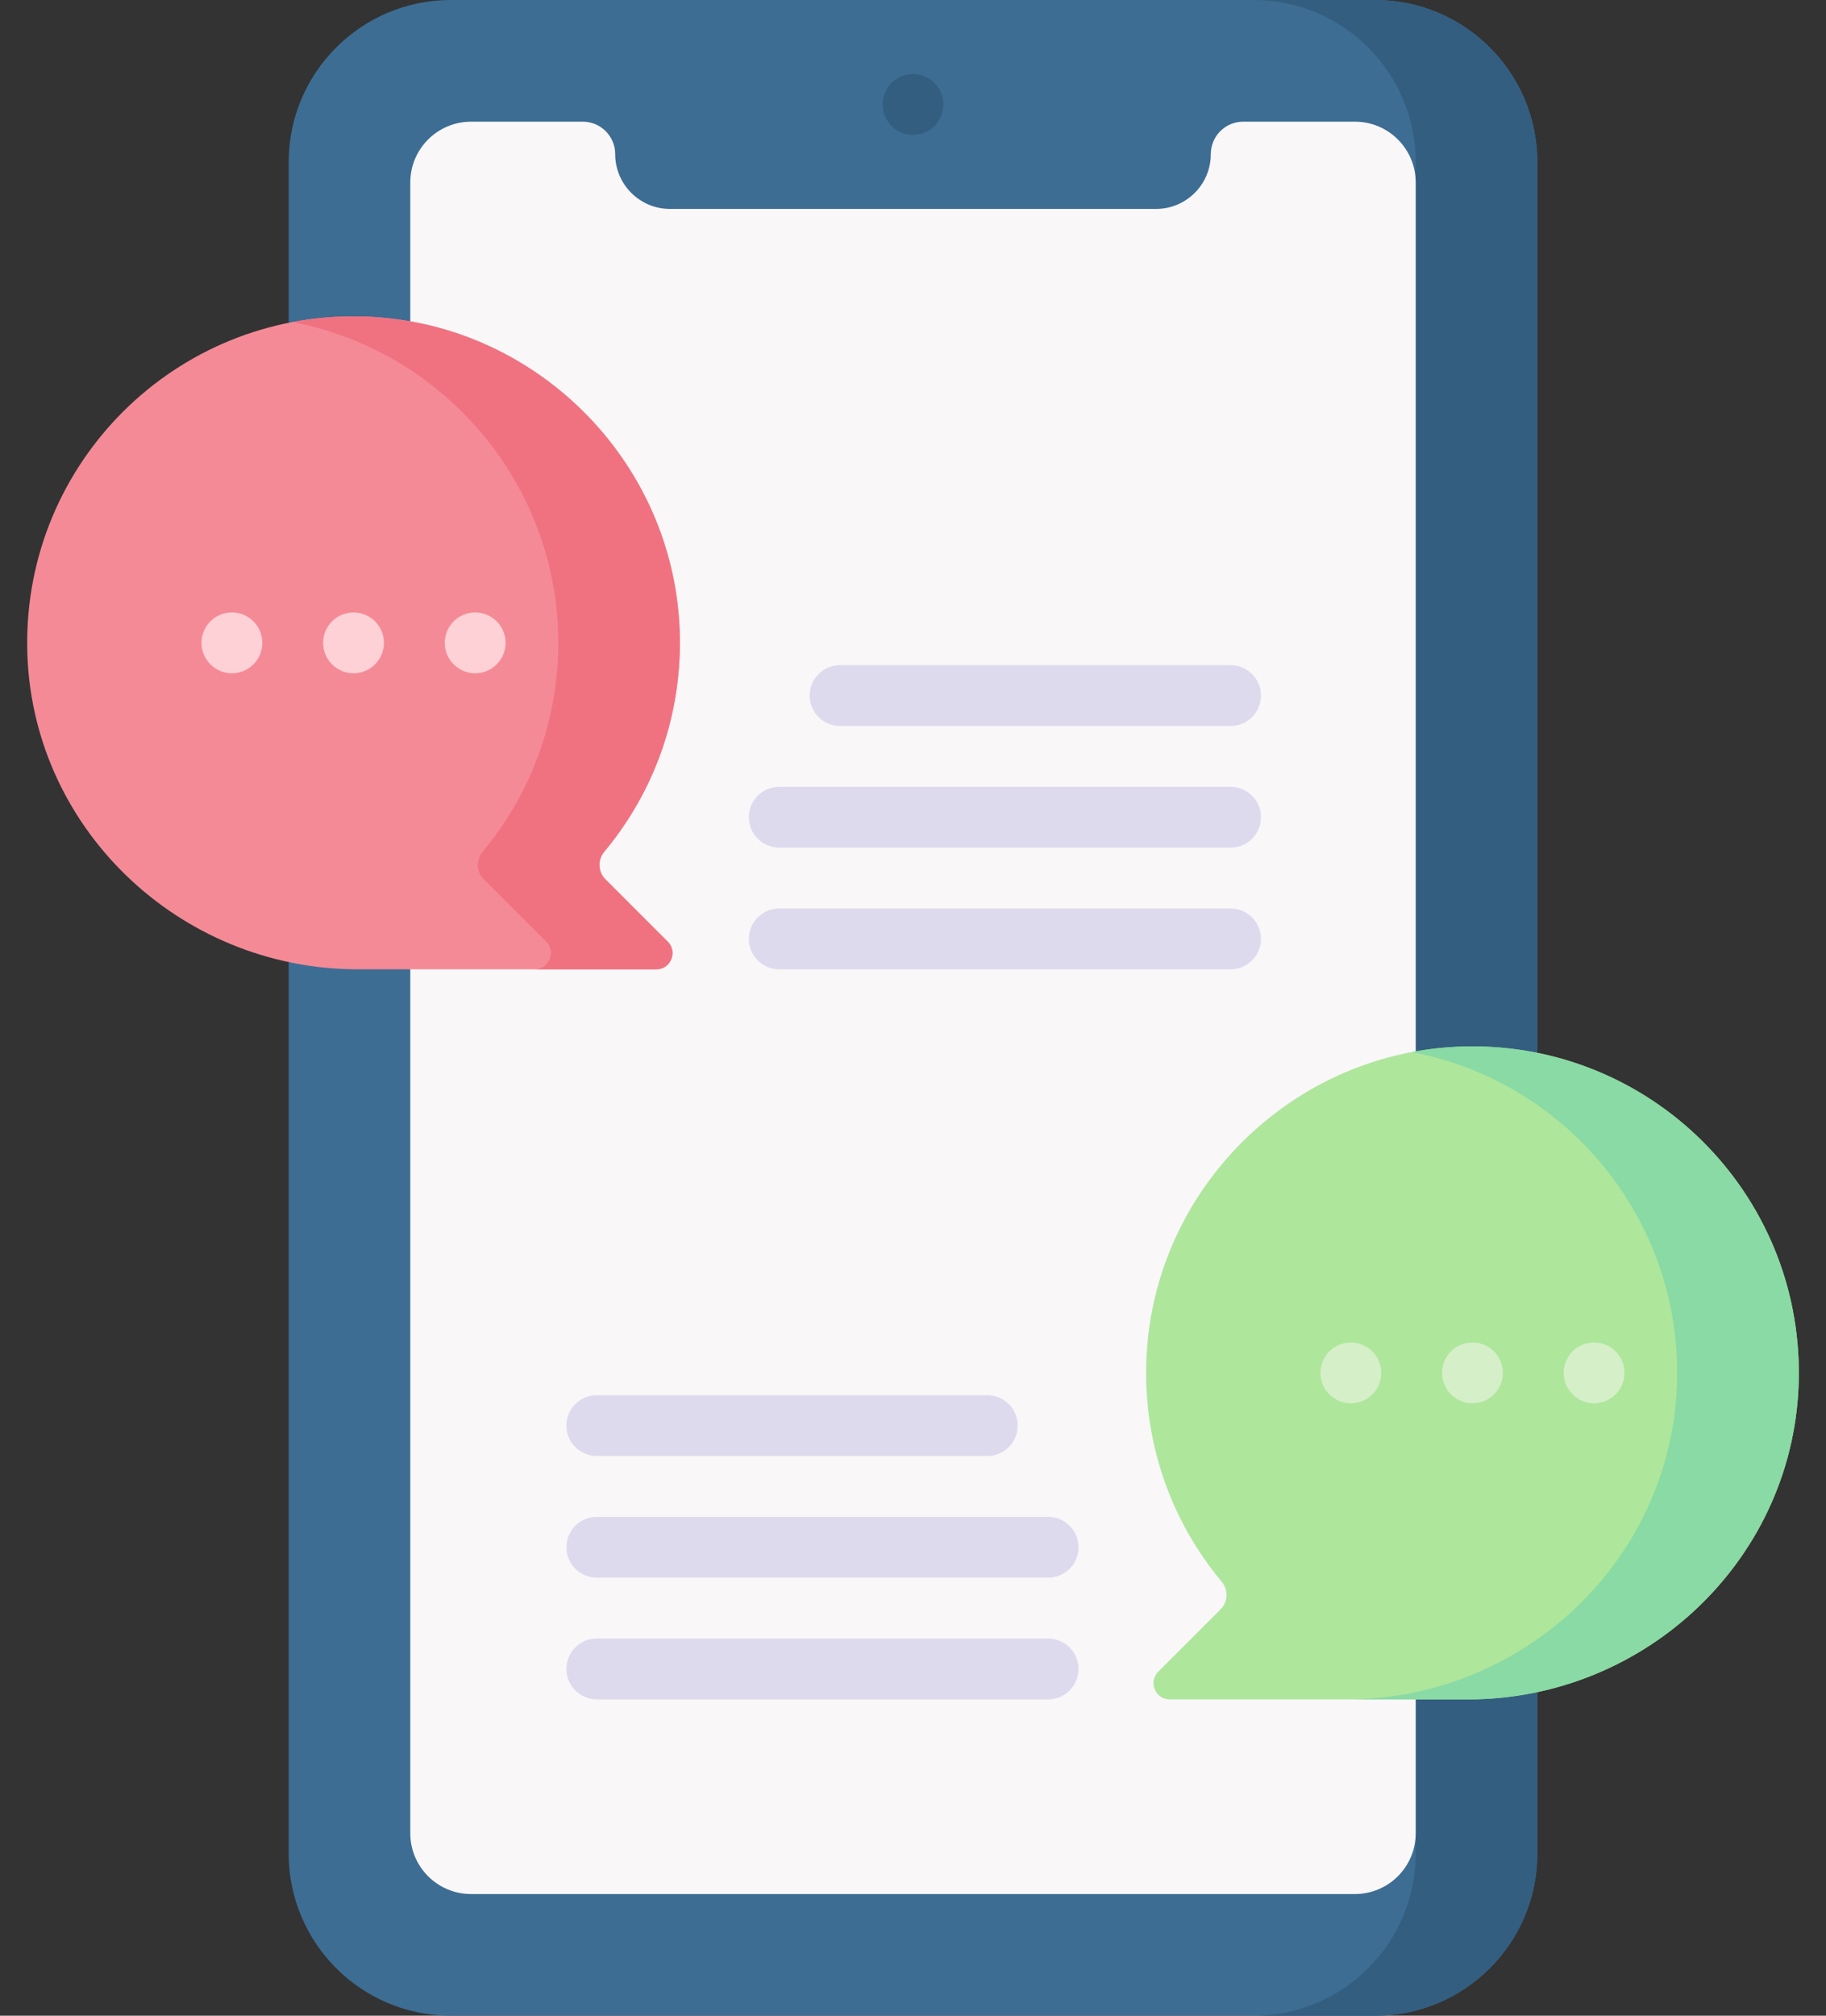
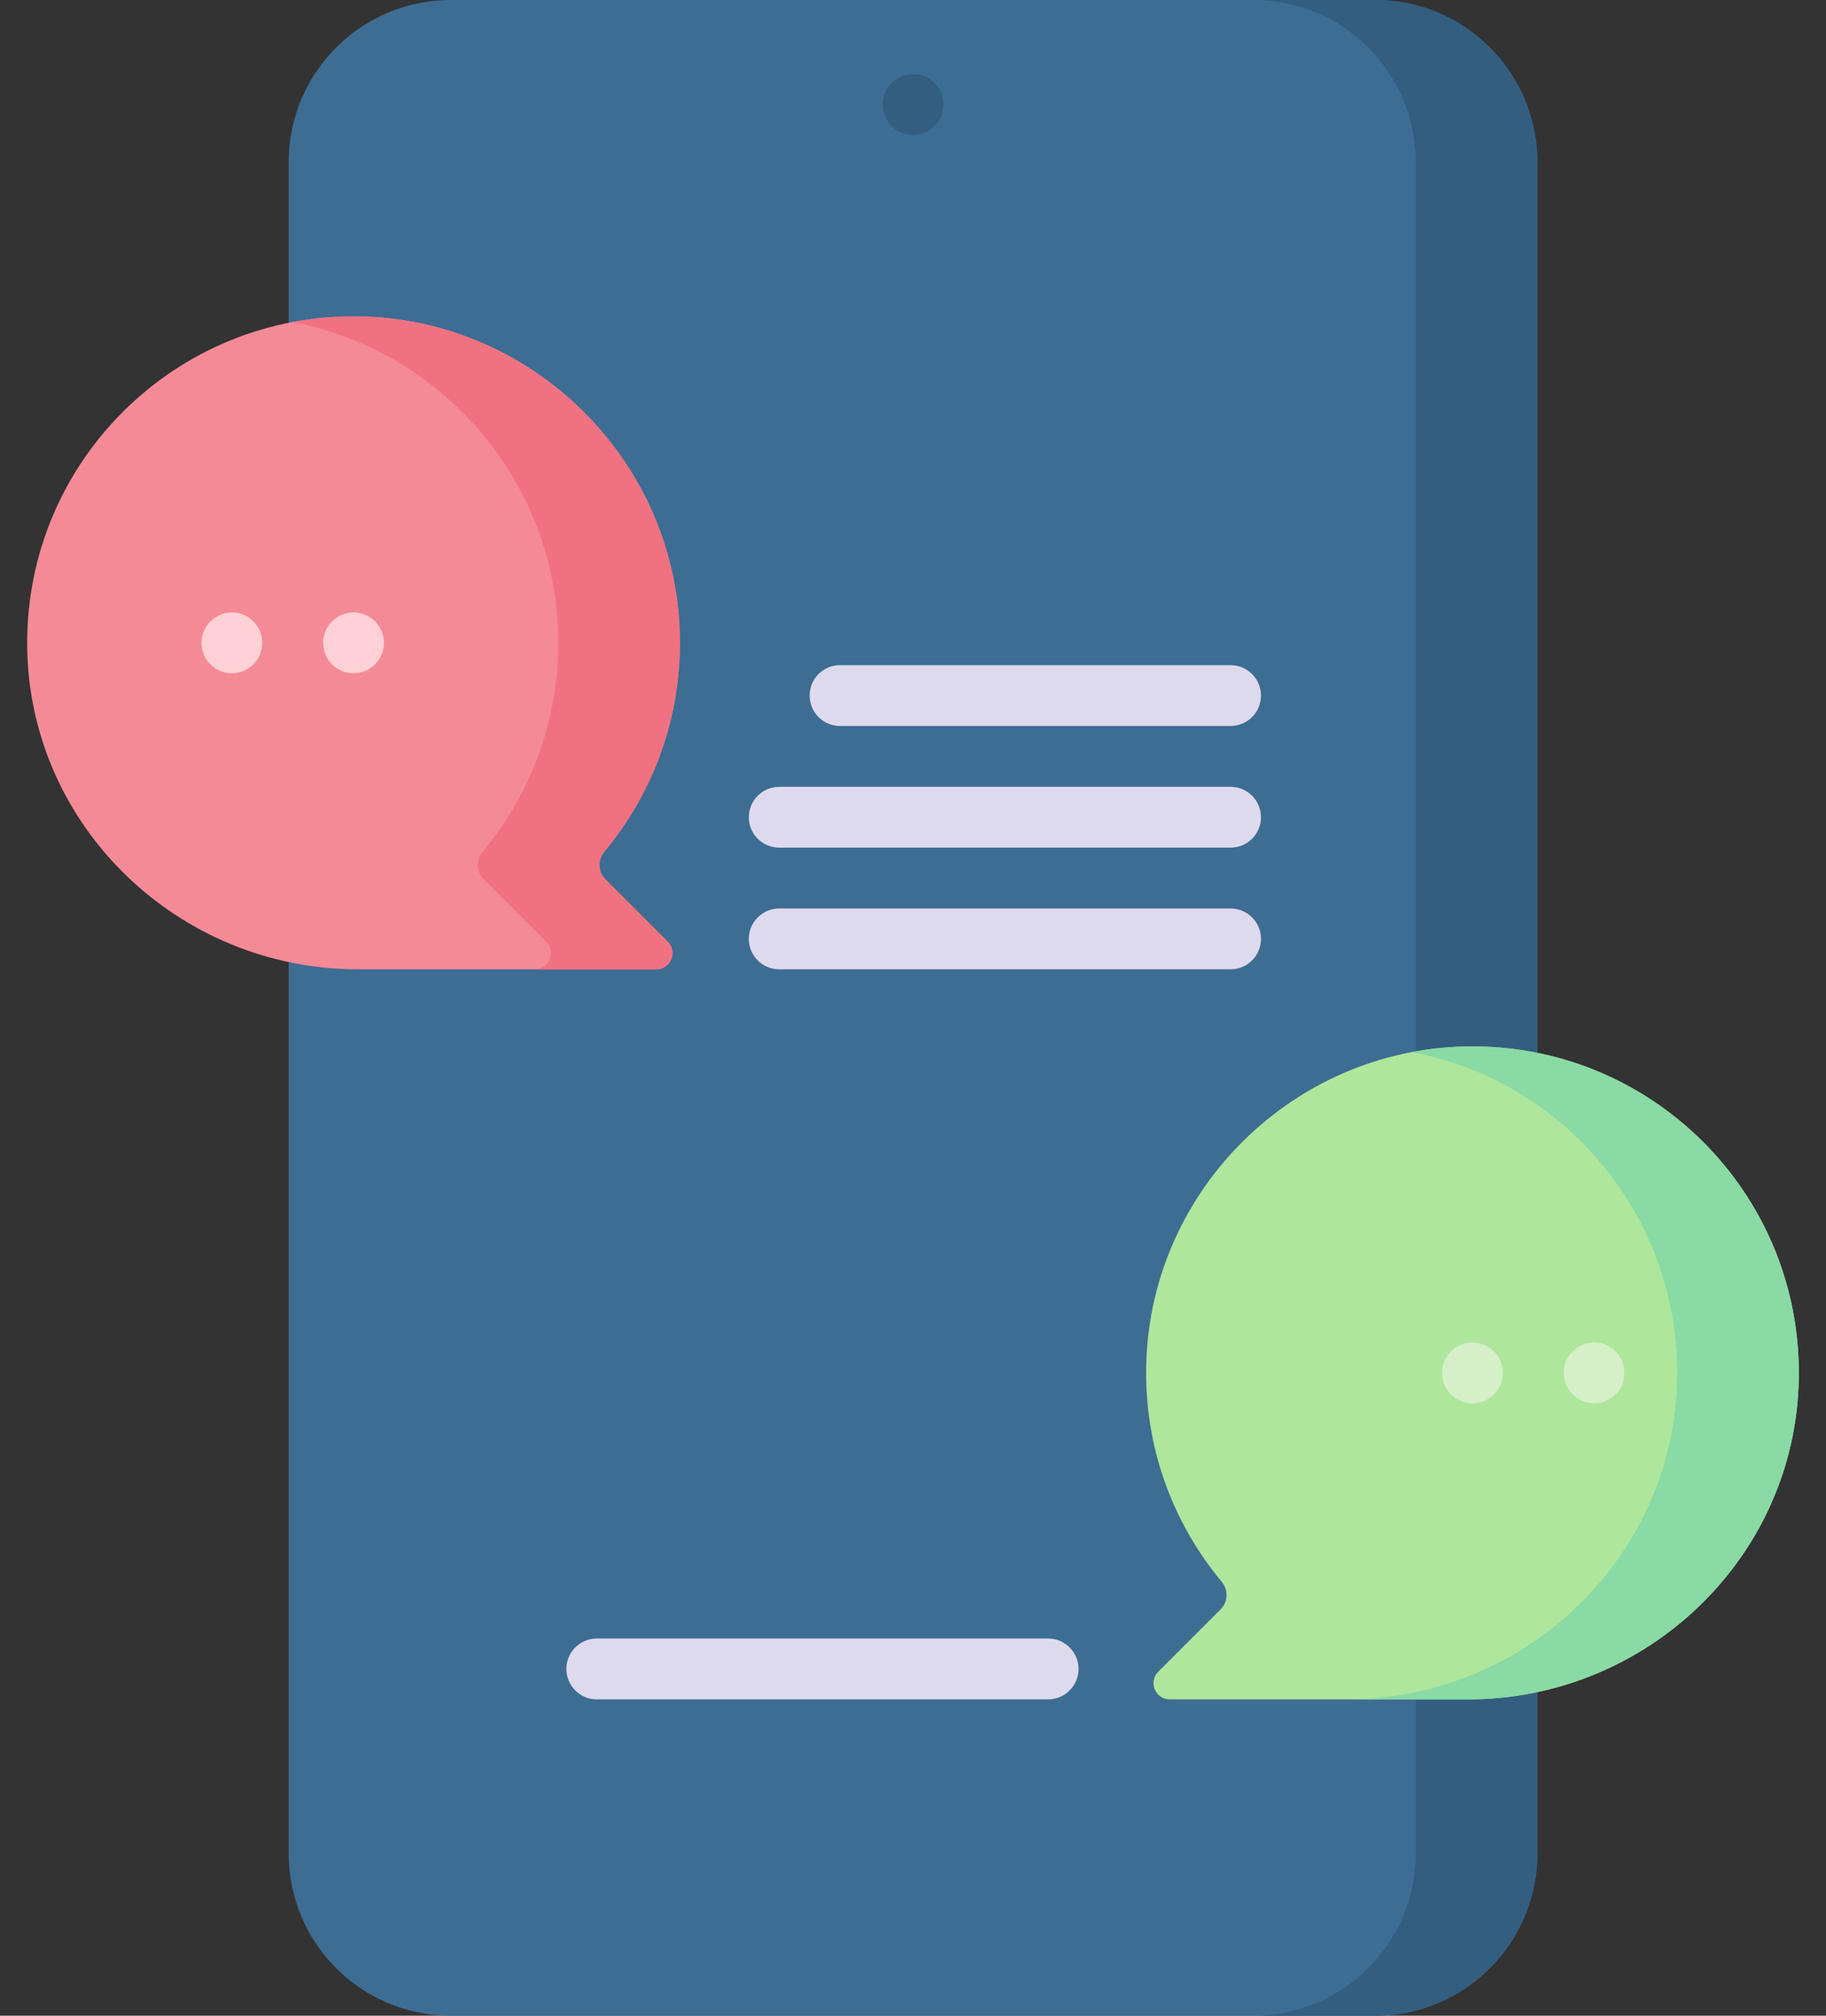
<svg xmlns="http://www.w3.org/2000/svg" width="58" height="64" viewBox="0 0 58 64" fill="none">
  <rect x="0" y="0" width="58" height="64" fill="#333333" stroke="none" />
  <path fill-rule="evenodd" clip-rule="evenodd" d="M43.68 64H14.32C11.475 64 9.169 61.694 9.169 58.849V5.151C9.169 2.306 11.475 0 14.32 0H43.68C46.525 0 48.831 2.306 48.831 5.151V58.849C48.831 61.694 46.525 64 43.68 64Z" fill="#3D6D93" />
  <path fill-rule="evenodd" clip-rule="evenodd" d="M43.679 0H39.816C42.661 0 44.967 2.306 44.967 5.151V58.849C44.967 61.694 42.661 64 39.816 64H43.679C46.524 64 48.83 61.694 48.83 58.849V5.151C48.83 2.306 46.524 0 43.679 0Z" fill="#335E80" />
-   <path fill-rule="evenodd" clip-rule="evenodd" d="M38.459 4.894C38.459 5.855 37.679 6.634 36.718 6.634H21.282C20.321 6.634 19.541 5.855 19.541 4.894C19.541 4.325 19.08 3.863 18.511 3.863H14.964C13.897 3.863 13.032 4.728 13.032 5.795V58.206C13.032 59.272 13.897 60.137 14.964 60.137H43.036C44.103 60.137 44.968 59.272 44.968 58.206V5.795C44.968 4.728 44.103 3.863 43.036 3.863H39.489C38.92 3.863 38.459 4.325 38.459 4.894L38.459 4.894Z" fill="#F9F7F8" />
  <ellipse cx="29" cy="3.317" rx="0.966" ry="0.966" fill="#335E80" />
  <path fill-rule="evenodd" clip-rule="evenodd" d="M19.195 27.041C20.765 25.158 21.681 22.711 21.59 20.046C21.402 14.581 16.925 10.164 11.457 10.047C5.58 9.921 0.786 14.686 0.864 20.552C0.94 26.245 5.676 30.776 11.369 30.776H20.845C21.304 30.776 21.534 30.222 21.209 29.897L19.228 27.916C18.99 27.678 18.979 27.3 19.195 27.041V27.041Z" fill="#F58A97" />
  <path fill-rule="evenodd" clip-rule="evenodd" d="M19.228 27.916C18.99 27.678 18.979 27.3 19.194 27.041C20.764 25.158 21.68 22.711 21.589 20.046C21.401 14.581 16.924 10.164 11.457 10.047C10.713 10.031 9.988 10.094 9.287 10.226C13.958 11.111 17.558 15.158 17.726 20.046C17.817 22.71 16.901 25.158 15.331 27.041C15.116 27.3 15.127 27.678 15.364 27.916L17.346 29.897C17.671 30.222 17.441 30.777 16.982 30.777H20.845C21.304 30.777 21.534 30.222 21.209 29.897L19.228 27.916Z" fill="#F07281" />
  <circle cx="11.229" cy="20.411" r="0.966" fill="#FDD1D5" />
-   <ellipse cx="15.093" cy="20.411" rx="0.966" ry="0.966" fill="#FDD1D5" />
  <circle cx="7.366" cy="20.411" r="0.966" fill="#FDD1D5" />
  <path fill-rule="evenodd" clip-rule="evenodd" d="M39.087 30.776H24.751C24.218 30.776 23.785 30.344 23.785 29.811C23.785 29.277 24.218 28.845 24.751 28.845H39.087C39.62 28.845 40.053 29.277 40.053 29.811C40.053 30.344 39.62 30.776 39.087 30.776Z" fill="#DEDAEE" />
  <path fill-rule="evenodd" clip-rule="evenodd" d="M39.087 26.913H24.751C24.218 26.913 23.785 26.481 23.785 25.948C23.785 25.414 24.218 24.982 24.751 24.982H39.087C39.62 24.982 40.053 25.414 40.053 25.948C40.053 26.481 39.62 26.913 39.087 26.913Z" fill="#DEDAEE" />
  <path fill-rule="evenodd" clip-rule="evenodd" d="M39.087 23.05H26.683C26.149 23.05 25.717 22.618 25.717 22.084C25.717 21.551 26.149 21.119 26.683 21.119H39.087C39.62 21.119 40.053 21.551 40.053 22.084C40.053 22.618 39.62 23.05 39.087 23.05Z" fill="#DEDAEE" />
  <path fill-rule="evenodd" clip-rule="evenodd" d="M33.292 53.956H18.956C18.423 53.956 17.99 53.523 17.99 52.99C17.99 52.456 18.423 52.024 18.956 52.024H33.292C33.825 52.024 34.258 52.456 34.258 52.99C34.258 53.523 33.825 53.956 33.292 53.956Z" fill="#DEDAEE" />
-   <path fill-rule="evenodd" clip-rule="evenodd" d="M33.292 50.092H18.956C18.423 50.092 17.99 49.66 17.99 49.127C17.99 48.593 18.423 48.161 18.956 48.161H33.292C33.825 48.161 34.258 48.593 34.258 49.127C34.258 49.66 33.825 50.092 33.292 50.092Z" fill="#DEDAEE" />
-   <path fill-rule="evenodd" clip-rule="evenodd" d="M31.36 46.229H18.956C18.423 46.229 17.99 45.797 17.99 45.264C17.99 44.73 18.423 44.298 18.956 44.298H31.36C31.894 44.298 32.326 44.73 32.326 45.264C32.326 45.797 31.894 46.229 31.36 46.229Z" fill="#DEDAEE" />
  <path fill-rule="evenodd" clip-rule="evenodd" d="M38.805 50.221C37.235 48.337 36.319 45.89 36.411 43.225C36.598 37.76 41.075 33.343 46.543 33.226C52.42 33.1 57.214 37.865 57.136 43.731C57.06 49.424 52.324 53.956 46.631 53.956H37.155C36.696 53.956 36.466 53.401 36.791 53.076L38.772 51.095C39.01 50.857 39.021 50.479 38.805 50.221V50.221Z" fill="#AEE69C" />
  <path fill-rule="evenodd" clip-rule="evenodd" d="M46.543 33.226C45.965 33.238 45.4 33.301 44.849 33.406C49.691 34.323 53.341 38.607 53.272 43.731C53.196 49.424 48.461 53.956 42.768 53.956H46.631C52.324 53.956 57.059 49.424 57.136 43.731C57.214 37.865 52.419 33.1 46.543 33.226V33.226Z" fill="#89DAA4" />
  <circle cx="46.77" cy="43.59" r="0.966" fill="#D5EFC8" />
-   <circle cx="42.907" cy="43.59" r="0.966" fill="#D5EFC8" />
  <ellipse cx="50.634" cy="43.59" rx="0.966" ry="0.966" fill="#D5EFC8" />
</svg>